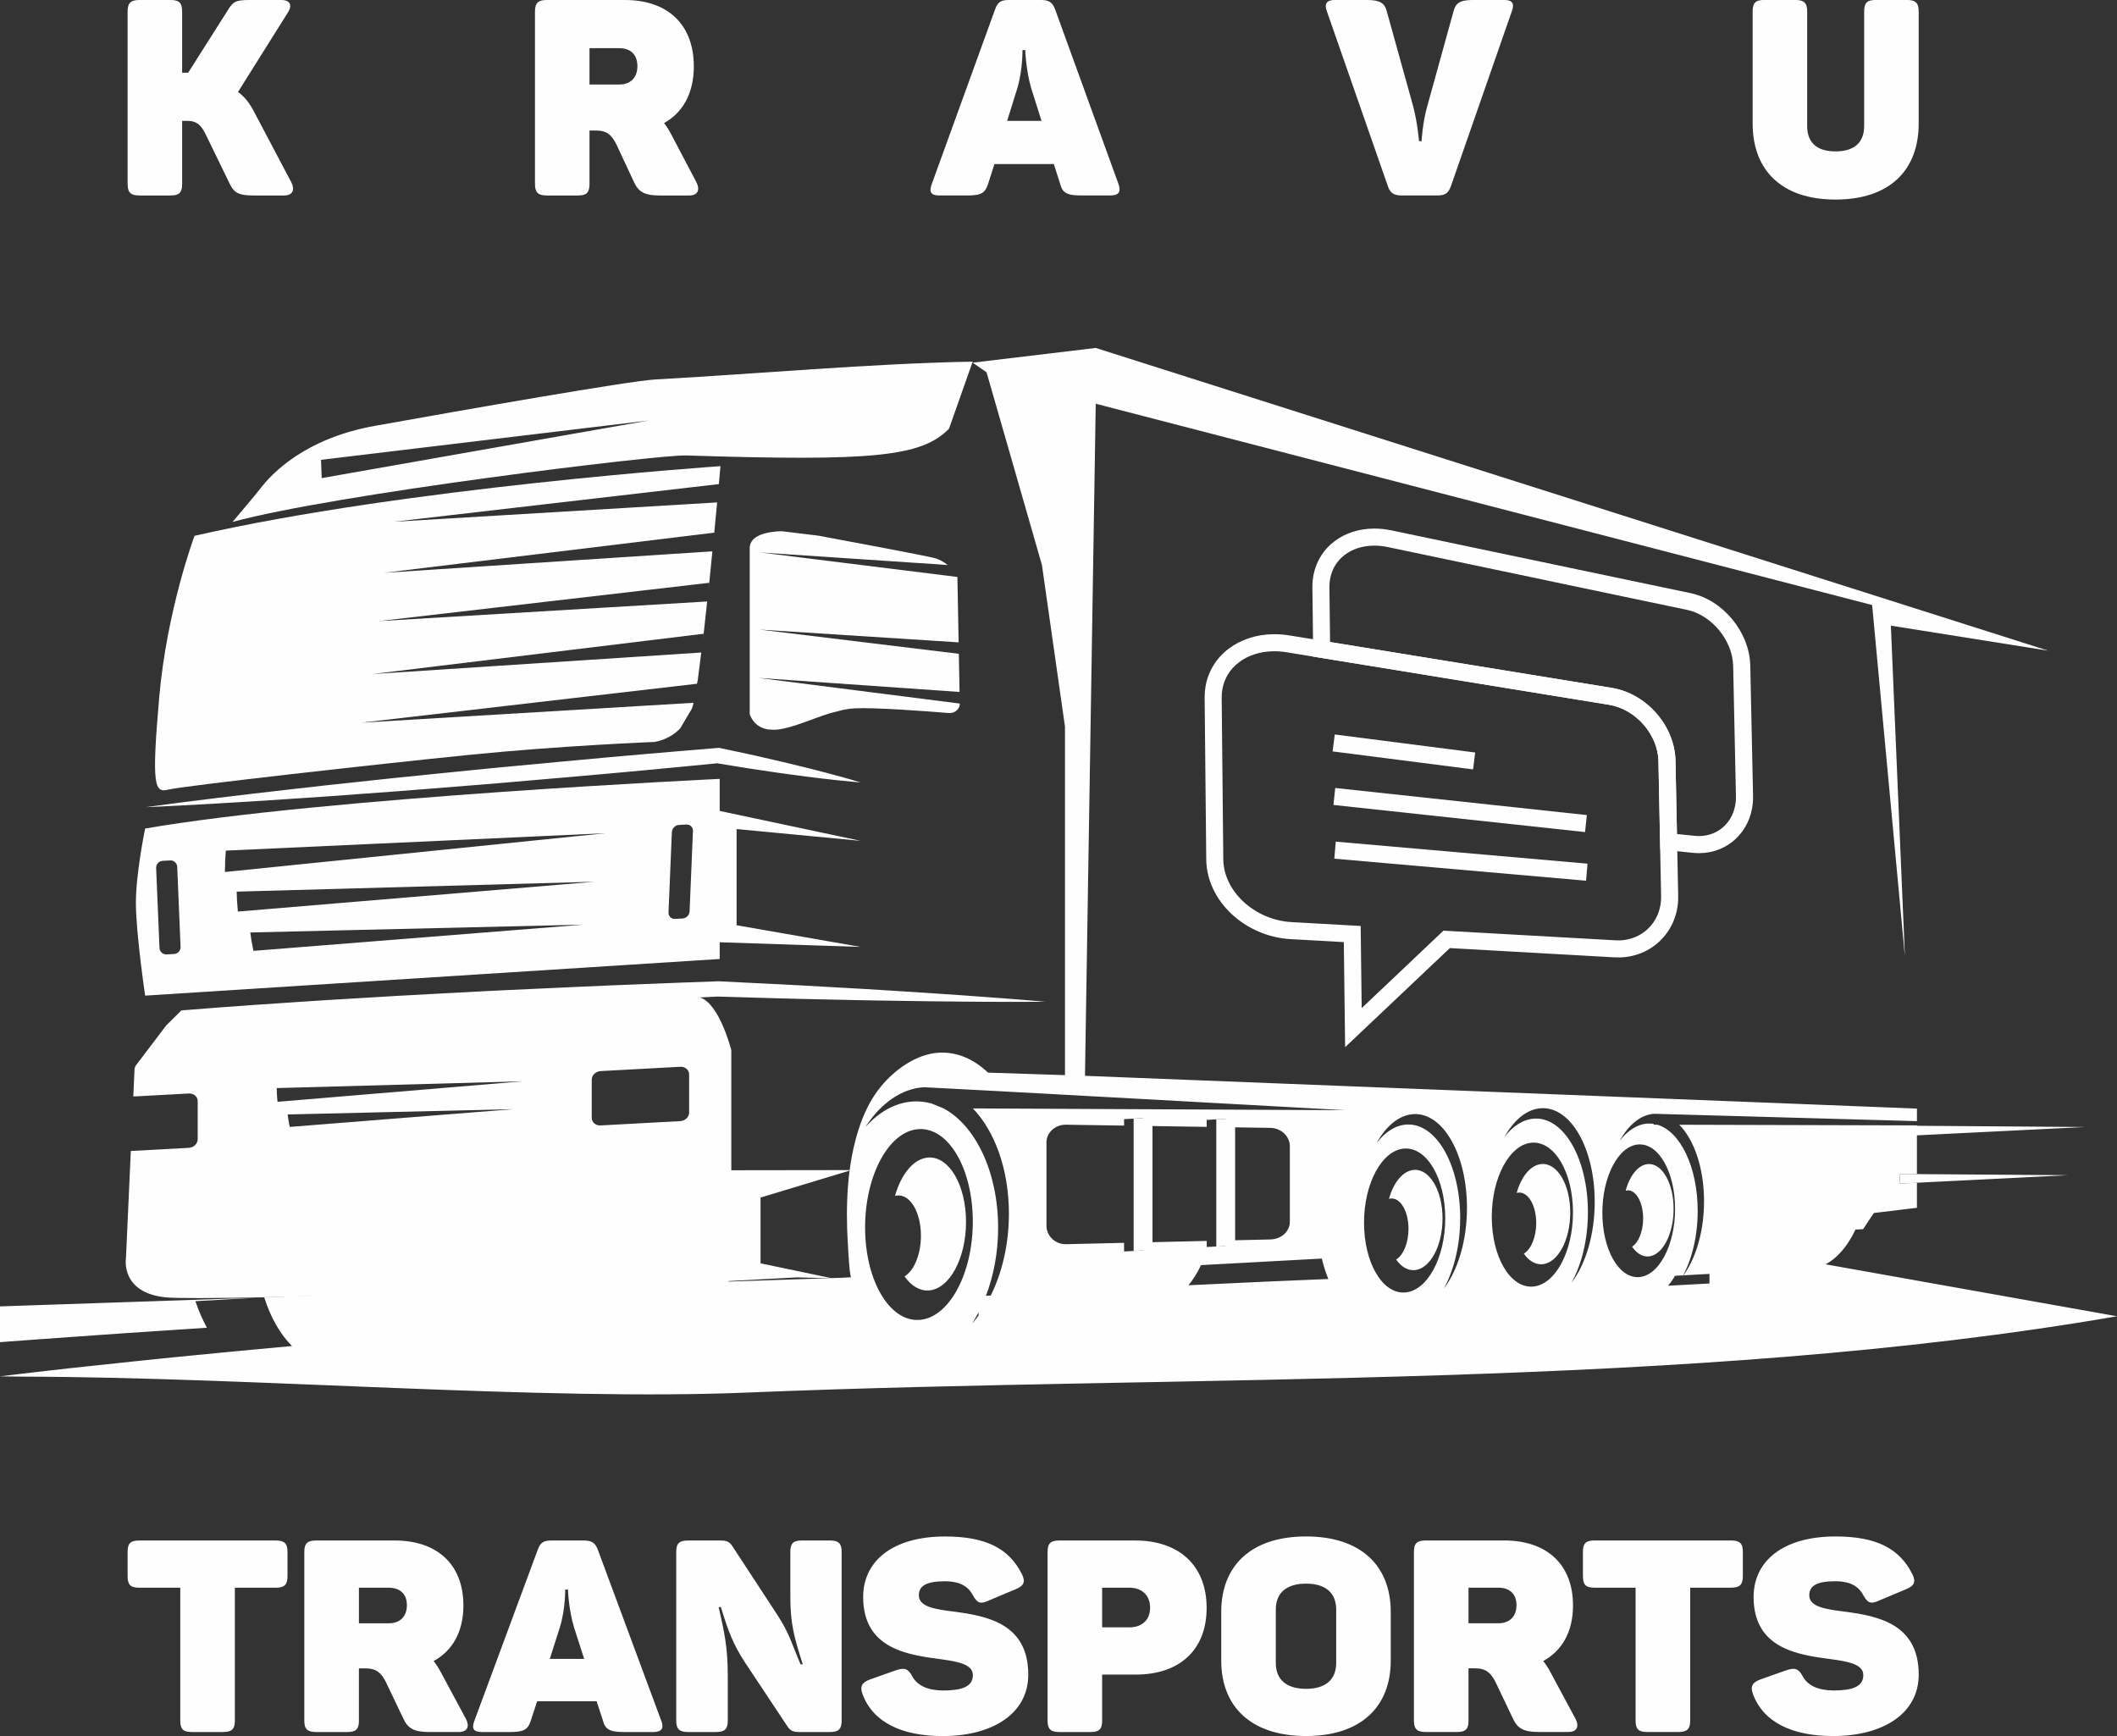
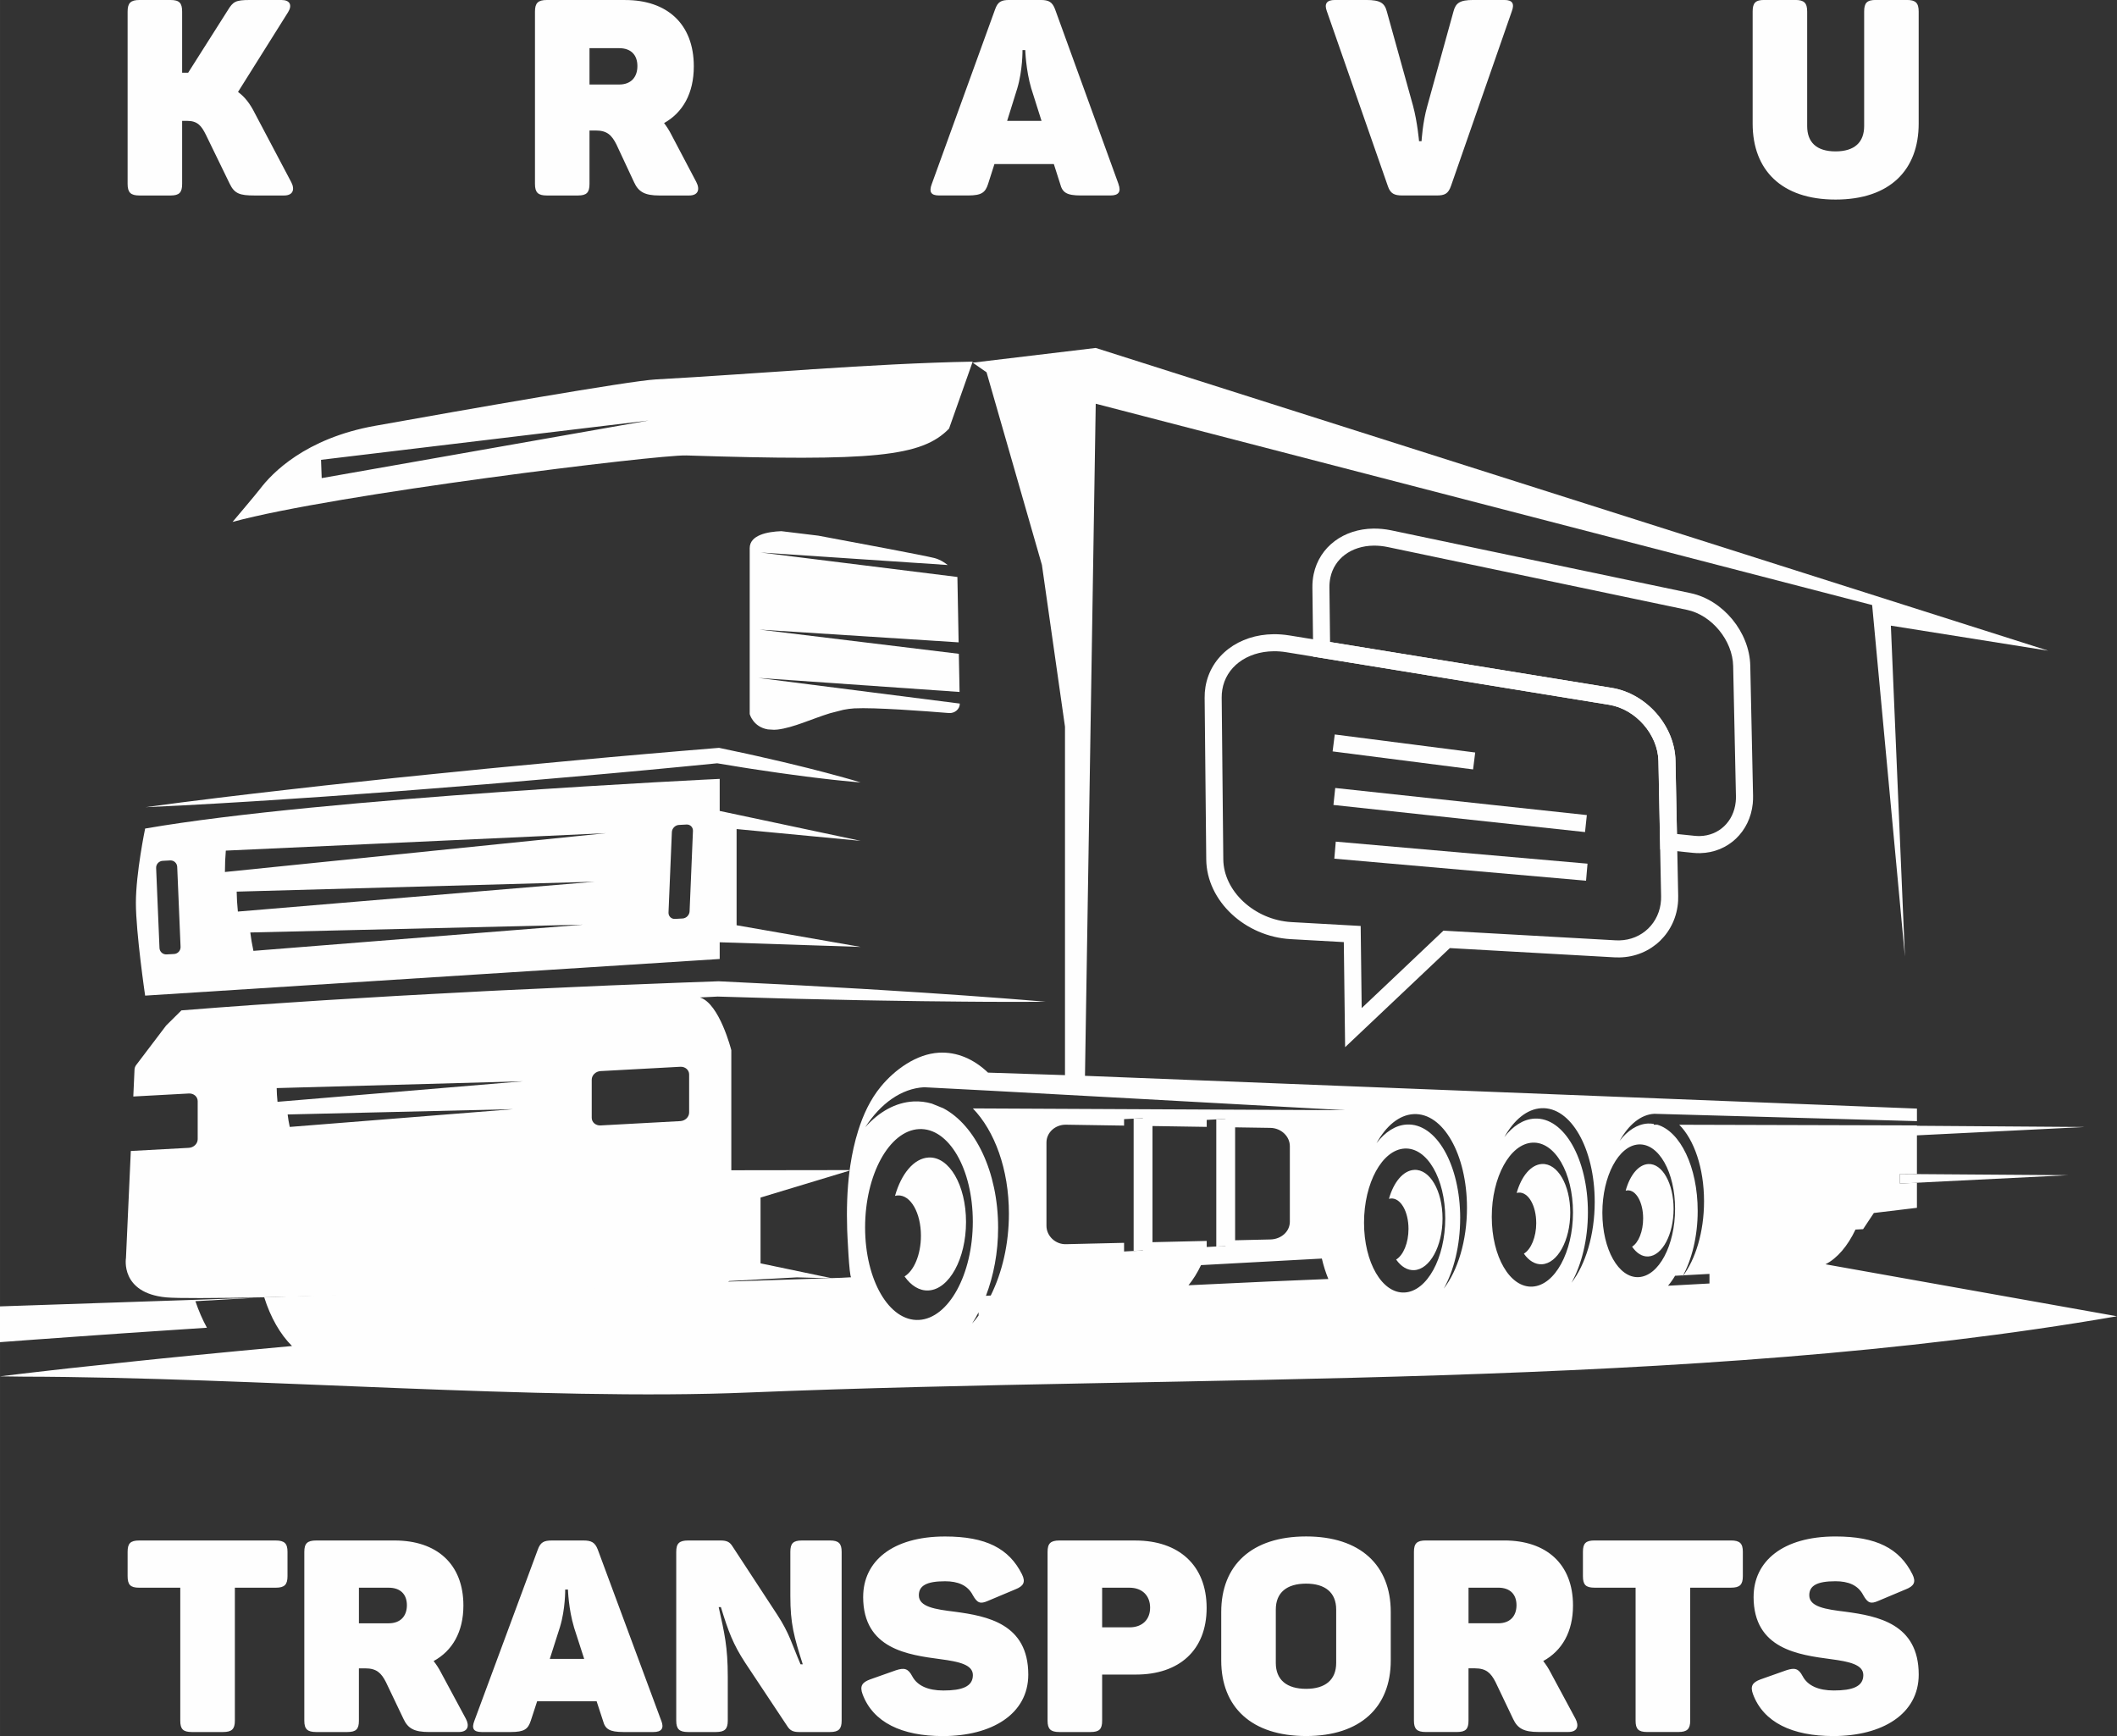
<svg xmlns="http://www.w3.org/2000/svg" xml:space="preserve" width="91.462mm" height="75.001mm" style="shape-rendering:geometricPrecision; text-rendering:geometricPrecision; image-rendering:optimizeQuality; fill-rule:evenodd; clip-rule:evenodd" viewBox="0 0 920.61 754.93">
  <rect x="0" y="0" width="920.61" height="754.93" fill="#333333" stroke="none" />
  <defs>
    <style type="text/css">  .fil1 {fill:#FEFEFE} .fil0 {fill:#FEFEFE;fill-rule:nonzero}  </style>
  </defs>
  <g id="Слой_x0020_1">
    <path class="fil0" d="M126.61 79.14l-15.81 -29.93c-2.04,-4.07 -4.31,-7.06 -7.3,-9.22l21.79 -34.72c1.92,-3.11 0.72,-5.27 -2.87,-5.27l-13.77 0c-6.23,0 -7.3,0.72 -9.58,4.43l-17.24 27.18 -2.63 0 0 -26.58c0,-3.71 -1.2,-5.03 -5.03,-5.03l-13.53 0c-3.83,0 -5.15,1.32 -5.15,5.03l0 74.95c0,3.71 1.32,5.03 5.15,5.03l13.53 0c3.83,0 5.03,-1.32 5.03,-5.03l0 -27.42 2.16 0c4.55,0 6.23,2.16 8.14,5.99l10.42 21.43c2.04,4.19 4.31,5.03 10.66,5.03l12.93 0c3.95,0 4.79,-2.63 3.11,-5.87zm145.3 -79.14l-34.12 0c-3.83,0 -5.15,1.32 -5.15,5.03l0 74.95c0,3.71 1.32,5.03 5.15,5.03l13.53 0c3.83,0 5.03,-1.32 5.03,-5.03l0 -23.23 2.75 0c4.91,0 6.94,2.04 8.98,6.11l7.66 16.4c1.92,4.19 4.67,5.75 11.01,5.75l12.93 0c3.95,0 4.79,-2.63 3.11,-5.87l-10.78 -20.47c-0.96,-1.92 -2.04,-3.59 -3.23,-5.15 8.14,-4.55 12.93,-12.93 12.93,-24.66 0,-18.56 -11.73,-28.85 -29.81,-28.85zm5.27 28.73c0,4.91 -2.87,8.02 -7.9,8.02l-12.93 0 0 -15.8 12.93 0c5.15,0 7.9,2.99 7.9,7.78zm209.24 51.36l-27.64 -76.15c-1.2,-3.11 -2.75,-3.95 -6.23,-3.95l-13.63 0c-3.47,0 -5.03,0.72 -6.23,4.19l-27.52 75.91c-1.2,3.23 -0.48,4.91 3.21,4.91l12.57 0c5.99,0 7.54,-1.32 8.74,-5.03l2.75 -8.62 25.84 0 2.75 8.62c0.96,3.71 2.75,5.03 8.98,5.03l12.91 0c3.59,0 4.67,-1.68 3.47,-4.91zm-37.93 -41.55l4.43 14.01 -14.95 0 4.41 -14.13c2.39,-8.02 2.27,-16.64 2.27,-16.64l1.2 0c0,0 0.24,8.62 2.63,16.76zm205.7 -38.55l-13.51 0c-5.87,0 -7.66,1.32 -8.62,5.03l-11.37 41.07c-2.04,7.06 -2.51,15.32 -2.51,15.32l-1.08 0c0,0 -0.72,-8.38 -2.63,-15.44l-11.38 -40.95c-0.96,-3.71 -2.87,-5.03 -8.96,-5.03l-13.65 0c-3.59,0 -4.67,1.68 -3.47,4.91l26.56 76.15c1.08,3.11 2.75,3.95 6.23,3.95l14.97 0c3.47,0 5.03,-0.72 6.23,-4.19l26.44 -75.91c1.2,-3.23 0.36,-4.91 -3.23,-4.91zm131.69 54.83l0 -49.81c0,-3.71 -1.32,-5.03 -5.15,-5.03l-13.53 0c-3.83,0 -5.03,1.32 -5.03,5.03l0 48.73c0,20.11 12.45,33.04 36.04,33.04 23.71,0 36.16,-12.93 36.16,-33.04l0 -48.73c0,-3.71 -1.32,-5.03 -5.15,-5.03l-13.53 0c-3.83,0 -5.03,1.32 -5.03,5.03l0 49.81c0,7.06 -4.19,11.01 -12.45,11.01 -8.26,0 -12.33,-3.95 -12.33,-11.01z" />
    <path class="fil0" d="M119.87 669.89l-59.34 0c-3.84,0 -5.04,1.29 -5.04,4.93l0 10.56c0,3.75 1.2,5.04 5.04,5.04l17.86 0 0 57.83c0,3.64 1.2,4.93 5.04,4.93l13.55 0c3.84,0 5.15,-1.29 5.15,-4.93l0 -57.83 17.74 0c3.84,0 5.15,-1.29 5.15,-5.04l0 -10.56c0,-3.64 -1.32,-4.93 -5.15,-4.93zm51.79 0l-34.17 0c-3.84,0 -5.16,1.29 -5.16,4.93l0 73.43c0,3.64 1.32,4.93 5.16,4.93l13.55 0c3.84,0 5.03,-1.29 5.03,-4.93l0 -22.76 2.76 0c4.91,0 6.95,1.99 8.99,5.98l7.67 16.07c1.92,4.11 4.68,5.63 11.03,5.63l12.95 0c3.95,0 4.79,-2.58 3.12,-5.75l-10.79 -20.06c-0.96,-1.88 -2.04,-3.52 -3.24,-5.04 8.15,-4.46 12.95,-12.67 12.95,-24.16 0,-18.18 -11.75,-28.27 -29.85,-28.27zm5.28 28.15c0,4.81 -2.88,7.86 -7.91,7.86l-12.95 0 0 -15.48 12.95 0c5.15,0 7.91,2.93 7.91,7.62zm110.65 50.32l-27.67 -74.6c-1.2,-3.05 -2.76,-3.87 -6.23,-3.87l-13.65 0c-3.48,0 -5.04,0.7 -6.23,4.11l-27.55 74.37c-1.2,3.17 -0.48,4.81 3.22,4.81l12.59 0c6,0 7.55,-1.29 8.75,-4.93l2.76 -8.44 25.87 0 2.76 8.44c0.96,3.64 2.76,4.93 8.99,4.93l12.93 0c3.6,0 4.68,-1.64 3.48,-4.81zm-37.98 -40.7l4.43 13.72 -14.96 0 4.42 -13.84c2.4,-7.86 2.28,-16.31 2.28,-16.31l1.2 0c0,0 0.24,8.45 2.64,16.42zm111.35 -37.77l-12.23 0c-3.84,0 -5.04,1.29 -5.04,4.93l0 19.24c0,11.96 1.56,17.6 5.4,29.68l-0.96 0c-3.84,-8.92 -4.79,-13.37 -10.07,-21.47l-19.66 -30.03c-1.08,-1.64 -2.28,-2.35 -5.03,-2.35l-14.15 0c-3.84,0 -5.15,1.29 -5.15,4.93l0 73.43c0,3.64 1.32,4.93 5.15,4.93l12.11 0c3.84,0 5.15,-1.29 5.15,-4.93l0 -19.12c0,-13.02 -1.44,-19 -3.95,-30.26l0.96 0c3.24,10.56 5.27,16.07 10.55,24.16l18.46 27.8c1.08,1.64 2.4,2.35 4.91,2.35l13.55 0c3.72,0 5.04,-1.29 5.04,-4.93l0 -73.43c0,-3.64 -1.32,-4.93 -5.04,-4.93zm14.39 24.52c0,22.76 19.66,25.22 33.69,27.1 7.91,1.06 14.03,2.35 14.03,6.92 0,5.04 -4.8,6.69 -12.83,6.69 -6.71,0 -11.39,-2.11 -13.55,-6.22 -1.8,-3.4 -3.48,-3.75 -7.07,-2.58l-11.27 3.99c-3.48,1.29 -4.55,2.93 -3.24,6.45 4.55,12.2 17.02,18.18 34.89,18.18 21.22,0 37.16,-9.5 37.16,-26.74 0,-22.17 -17.98,-25.45 -31.89,-27.33 -8.63,-1.05 -15.7,-2.11 -15.7,-7.15 0,-4.11 3.24,-6.1 11.39,-6.1 5.51,0 9.83,1.64 12.11,6.1 1.92,3.4 3.24,3.87 6.47,2.46l11.99 -5.04c3.6,-1.41 4.56,-3.17 2.88,-6.57 -5.63,-11.26 -15.7,-16.42 -33.45,-16.42 -22.9,0 -35.6,10.79 -35.6,26.28zm118.44 -24.52l-33.09 0c-3.84,0 -5.15,1.29 -5.15,4.93l0 73.43c0,3.64 1.32,4.93 5.15,4.93l13.55 0c3.84,0 5.03,-1.29 5.03,-4.93l0 -20.06 14.75 0c18.58,0 30.69,-10.44 30.69,-28.97 0,-18.65 -12.23,-29.32 -30.93,-29.32zm-2.64 37.77l-11.87 0 0 -17.24 11.87 0c5.63,0 8.99,3.52 8.99,8.68 0,5.16 -3.36,8.56 -8.99,8.56zm39.92 -6.69l0 21.11c0,20.29 13.19,32.84 36.92,32.84 23.62,0 36.8,-12.55 36.8,-32.84l0 -21.11c0,-20.29 -13.19,-32.84 -36.8,-32.84 -23.74,0 -36.92,12.55 -36.92,32.84zm49.99 -1.06l0 23.23c0,7.39 -4.8,11.26 -13.07,11.26 -8.39,0 -13.19,-3.87 -13.19,-11.26l0 -23.23c0,-7.39 4.8,-11.26 13.19,-11.26 8.27,0 13.07,3.87 13.07,11.26zm73.13 -30.03l-34.17 0c-3.84,0 -5.15,1.29 -5.15,4.93l0 73.43c0,3.64 1.32,4.93 5.15,4.93l13.55 0c3.84,0 5.03,-1.29 5.03,-4.93l0 -22.76 2.76 0c4.91,0 6.95,1.99 8.99,5.98l7.67 16.07c1.92,4.11 4.68,5.63 11.03,5.63l12.95 0c3.95,0 4.79,-2.58 3.12,-5.75l-10.79 -20.06c-0.96,-1.88 -2.04,-3.52 -3.24,-5.04 8.15,-4.46 12.95,-12.67 12.95,-24.16 0,-18.18 -11.75,-28.27 -29.85,-28.27zm5.28 28.15c0,4.81 -2.88,7.86 -7.91,7.86l-12.95 0 0 -15.48 12.95 0c5.15,0 7.91,2.93 7.91,7.62zm93.27 -28.15l-59.34 0c-3.84,0 -5.04,1.29 -5.04,4.93l0 10.56c0,3.75 1.2,5.04 5.04,5.04l17.86 0 0 57.83c0,3.64 1.2,4.93 5.04,4.93l13.55 0c3.84,0 5.16,-1.29 5.16,-4.93l0 -57.83 17.74 0c3.84,0 5.15,-1.29 5.15,-5.04l0 -10.56c0,-3.64 -1.32,-4.93 -5.15,-4.93zm9.83 24.52c0,22.76 19.66,25.22 33.69,27.1 7.91,1.06 14.03,2.35 14.03,6.92 0,5.04 -4.8,6.69 -12.83,6.69 -6.71,0 -11.39,-2.11 -13.55,-6.22 -1.8,-3.4 -3.48,-3.75 -7.07,-2.58l-11.27 3.99c-3.48,1.29 -4.55,2.93 -3.24,6.45 4.55,12.2 17.02,18.18 34.89,18.18 21.22,0 37.16,-9.5 37.16,-26.74 0,-22.17 -17.98,-25.45 -31.89,-27.33 -8.63,-1.05 -15.7,-2.11 -15.7,-7.15 0,-4.11 3.24,-6.1 11.39,-6.1 5.51,0 9.83,1.64 12.11,6.1 1.92,3.4 3.24,3.87 6.47,2.46l11.99 -5.04c3.6,-1.41 4.56,-3.17 2.88,-6.57 -5.63,-11.26 -15.7,-16.42 -33.45,-16.42 -22.9,0 -35.6,10.79 -35.6,26.28z" />
    <path class="fil0" d="M94.37 347l15.54 -1.86 15.54 -1.79 15.54 -1.76 15.55 -1.67 15.55 -1.67 15.55 -1.58 15.55 -1.56c5.19,-0.51 10.37,-1.06 15.55,-1.53l31.11 -2.91c10.37,-1 20.75,-1.88 31.12,-2.8l15.56 -1.33 15.57 -1.29 0.59 -0.05 0.46 0.1 7.7 1.64c2.56,0.56 5.14,1.07 7.69,1.67l7.67 1.76c2.56,0.59 5.12,1.16 7.66,1.8l7.64 1.87c2.55,0.62 5.08,1.31 7.61,1.96 2.54,0.65 5.06,1.35 7.58,2.05 2.53,0.69 5.04,1.43 7.55,2.19 -2.66,-0.21 -5.32,-0.45 -7.96,-0.73 -2.65,-0.27 -5.29,-0.54 -7.92,-0.87 -2.63,-0.32 -5.27,-0.6 -7.89,-0.96l-7.87 -1.05c-2.62,-0.33 -5.23,-0.74 -7.85,-1.12l-7.84 -1.16c-2.62,-0.38 -5.21,-0.84 -7.81,-1.25l-7.23 -1.18 -15.08 1.47 -15.56 1.48c-10.37,0.95 -20.74,1.93 -31.12,2.81l-31.12 2.7c-5.18,0.47 -10.38,0.85 -15.56,1.27l-15.56 1.25 -15.57 1.22 -15.57 1.14 -15.57 1.14 -15.58 1.04 -15.57 1.02 -15.58 0.94 -15.58 0.86 -15.59 0.75 15.53 -2.06 15.54 -1.94z" />
    <path class="fil0" d="M417.38 305.98c0.05,2.35 -2.21,4.3 -4.73,4.09 -9.92,-0.81 -32.41,-2.51 -41.16,-2.03 -1.58,0.09 -3.16,0.31 -4.76,0.63l-5.8 1.49c-8,2.47 -15.92,6.29 -22.87,7.1 -0.51,0.06 -0.98,0.08 -1.45,0.09l-2.7 -0.17c-6.44,-1.08 -7.89,-6.67 -7.89,-6.67l0 -72.13c0,-5.79 7.87,-7.17 13.75,-7.4l16.07 1.95c15.88,2.96 46.03,8.6 50.44,9.72 2.27,0.58 4.25,1.78 5.85,3.05l-81.39 -5.45 85.6 10.65 0.11 5.85 0.09 4.96 0.13 6.84 0.09 4.95 0.11 5.83 -86.56 -5.55 86.65 10.53 0.11 5.8 0.1 5.02 0.11 5.77 -87.52 -6.11 87.62 11.16 0 0.03z" />
-     <path class="fil0" d="M312.61 210.51l-141.48 16.39 140.73 -8.42c-2.13,22.64 -1.19,12.38 -1.27,13.15l-143.64 17.46 142.84 -9.35c-2.97,30.12 -1.09,10.71 -1.4,13.7l-143.66 16.65 142.79 -8.54c-3.22,29.73 -1.18,10.63 -1.58,14.05l-144.11 17.52 143.12 -9.37c-2.38,19.4 -1.2,9.28 -1.85,13.58l-146.06 16.93 144.56 -8.65c-0.11,0.49 -0.22,0.94 -0.33,1.32 -0.13,0.46 -0.29,0.86 -0.43,1.29l-5.07 8.56c-5.09,5.21 -11.22,5.86 -11.22,5.86 0,0 -40.13,1.56 -80.25,5.59 -40.12,4.03 -125.06,13.57 -131.08,15.13 -6.02,1.56 -7.36,-1.45 -4.01,-39.85 3.34,-38.4 15.38,-70.5 15.38,-70.5 91.62,-21 228.72,-30.3 228.72,-30.3 0,0 -0.26,2.93 -0.71,7.8z" />
    <path class="fil0" d="M668.05 531.82c0,-7.53 -3.4,-13.45 -7.59,-13.22 -0.31,0.02 -0.61,0.07 -0.91,0.15 2.03,-7.22 6.18,-12.32 10.99,-12.58 6.8,-0.37 12.31,9.09 12.31,21.13 0,12.04 -5.51,22.1 -12.31,22.47 -2.99,0.16 -5.73,-1.58 -7.86,-4.61 3.11,-1.87 5.38,-7.19 5.38,-13.34z" />
    <path class="fil0" d="M716.78 546.38c-2.68,0.15 -5.13,-1.47 -7.04,-4.26 2.78,-1.72 4.81,-6.62 4.81,-12.29 0,-6.94 -3.04,-12.4 -6.79,-12.2 -0.27,0.02 -0.54,0.07 -0.81,0.14 1.81,-6.65 5.53,-11.35 9.83,-11.58 6.08,-0.33 11.01,8.4 11.01,19.5 0,11.1 -4.93,20.36 -11.01,20.69z" />
    <path class="fil0" d="M403.78 503.35c9.01,-0.49 16.31,12.06 16.31,28.02 0,15.96 -7.3,29.3 -16.31,29.79 -3.97,0.22 -7.6,-2.1 -10.43,-6.11 4.13,-2.48 7.13,-9.53 7.13,-17.68 0,-9.99 -4.5,-17.83 -10.06,-17.53 -0.41,0.02 -0.81,0.09 -1.21,0.2 2.69,-9.57 8.2,-16.34 14.57,-16.68z" />
    <path class="fil0" d="M612.51 534.38c0,-7.53 -3.4,-13.45 -7.59,-13.22 -0.31,0.02 -0.61,0.07 -0.91,0.15 2.03,-7.22 6.18,-12.32 10.99,-12.58 6.8,-0.37 12.31,9.09 12.31,21.13 0,12.04 -5.51,22.1 -12.31,22.47 -2.99,0.16 -5.73,-1.58 -7.87,-4.61 3.11,-1.87 5.38,-7.19 5.38,-13.34z" />
    <rect class="fil1" transform="matrix(-0.738 0.04 -0 0.681 537.114 486.318)" width="11.1" height="81.23" />
    <rect class="fil1" transform="matrix(-0.738 0.04 -0 0.708 501.174 486.004)" width="11.1" height="81.23" />
    <polygon class="fil1" points="826.18,514.67 826.18,510.51 899.25,511.04 " />
    <path class="fil1" d="M312.97 338.7c0,0 -172.16,8.11 -249.86,21.6 0,0 -4.02,19.36 -4.02,32.33 0,12.97 4.02,40.32 4.02,40.32l249.86 -15.93 0 -7.27 61.3 2.02 -53.95 -9.42 0 -41.83 53.95 5.13 -61.3 -13.01 0 -13.94zm-214.77 31.19l165.34 -7.58 -165.73 16.88c0,-3.31 0.14,-6.44 0.39,-9.31zm192.51 26.9l1.46 -34.94c0.07,-1.63 1.45,-3.04 3.07,-3.12l3.28 -0.18c1.62,-0.09 2.89,1.17 2.82,2.8l-1.46 34.94c-0.07,1.63 -1.45,3.04 -3.07,3.12l-3.28 0.18c-1.62,0.09 -2.89,-1.17 -2.82,-2.8zm-220 -22.45l3.28 -0.18c1.62,-0.09 3,1.17 3.07,2.79l1.46 34.79c0.07,1.62 -1.2,3.02 -2.82,3.11l-3.28 0.18c-1.62,0.09 -3,-1.17 -3.07,-2.79l-1.46 -34.79c-0.07,-1.62 1.2,-3.02 2.82,-3.11zm32.21 13.39l155.71 -4.31 -155.19 12.98c-0.31,-3 -0.48,-5.91 -0.52,-8.68zm5.92 17.76l144.79 -3.4 -143.43 11.4c-0.6,-2.72 -1.04,-5.39 -1.36,-8z" />
    <path class="fil1" d="M298.25 198.05c81.71,2.63 102.58,0.55 114.45,-11.65l10.29 -29.14c-44.45,0.81 -94.8,5.4 -137.91,7.74 -11.37,0.62 -82.63,13.12 -122.09,20.19 -30.26,5.43 -44.79,20.64 -49.91,27.43 -1.56,2.06 -11.95,14.34 -11.95,14.34 44.14,-12.05 185.08,-29.28 197.12,-28.9zm-16.31 -15.16l-142.05 25.02 -0.29 -7.95 142.34 -17.08z" />
    <path class="fil1" d="M114.89 564.12c2.75,8.77 6.95,16.09 12.09,21.2 -15.76,1.44 -30.41,2.83 -43.72,4.14 -17.18,1.67 -32.16,3.31 -44.5,4.62 -12.34,1.27 -22.03,2.48 -28.64,3.21 -6.61,0.8 -10.13,1.22 -10.13,1.22 0,0 3.52,0.05 10.13,0.13 99.96,0.2 226.17,10.68 315.61,6.89 194.08,-7.95 409.27,-0.99 594.87,-33.15l-126.75 -22.6c5.15,-2.63 9.67,-7.98 13.04,-15.1l3.31 -0.18 4.68 -7.03 18.73 -2.25 0 -10.92 -7.43 0.37 0 -4.17 7.43 0.05 0 -16.84 73.07 -3.63 -73.07 -0.53 0 -0.17 -103.37 -0.28c6.45,6.44 10.79,18.8 10.79,33.26 0,13.41 -3.73,25.45 -9.42,32.82 4.1,-7.35 6.66,-17.5 6.66,-28.6 0,-19.11 -7.57,-34.59 -17.58,-37.51l-1.54 -0 0.03 -0.33c-0.85,-0.14 -1.72,-0.21 -2.59,-0.17 -4.55,0.25 -8.78,3.02 -12.27,7.54 3.9,-6.99 9.19,-11.45 15.03,-11.77 0.06,-0 0.13,0.01 0.19,-0l114.08 3.19 0 -5.46 -24.37 -0.96 -42 -1.66 -16.61 -0.65 -47.03 -1.85 -231.79 -9.13c1.57,-97.92 3.09,-193.03 4.68,-292.26l337.64 87.54 14.25 152.9 -6.11 -143.94 68.43 10.89 -414.21 -131.65 -53.5 6.4 6.02 4.19 24.08 83.77 10.03 70.35 0 151.51 -33.47 -1.09c-6.18,-5.89 -13.48,-9.09 -21.31,-8.67 -9.89,0.54 -19.28,7.45 -25.23,14.66 -4.72,5.7 -7.77,12.41 -9.9,19.17 -1.57,4.99 -2.68,10.08 -3.45,15.2l-0.32 2.24c-1.11,8.55 -1.31,17.18 -1.05,25.64 0.04,1.2 0.88,20.79 1.76,20.74l-4.16 0.23zm-4.16 0.23l-0.48 0.03 -0.48 0.03 -0.49 0.03 -0.5 0.03 -0.5 0.03 -0.51 0.03 -0.52 0.03 -0.52 0.03 -0.52 0.03 -0.53 0.03 -0.53 0.03 -0.53 0.03 -0.54 0.03 -0.54 0.03 -0.54 0.03 -0.54 0.03 -0.54 0.03 -0.54 0.03 -0.54 0.03 -0.54 0.03 -0.54 0.03 -0.54 0.03 -0.53 0.03 -0.53 0.03 -0.53 0.03 -0.52 0.03 -0.52 0.03 -0.51 0.03 -0.51 0.03 -0.5 0.03 -0.5 0.03 -0.49 0.03 -0.48 0.03 -0.47 0.03 -0.47 0.03 -0.46 0.03 -0.45 0.02 -0.44 0.02 -0.43 0.02 -0.42 0.02 -0.4 0.02 -0.39 0.02 -0.38 0.02 -0.37 0.02 -0.36 0.02 -0.34 0.02 -0.33 0.02 -0.31 0.02 -0.3 0.02 -0.28 0.02 -0.26 0.01 -0.25 0.01 -0.23 0.01 -0.21 0.01 -0.2 0.01 -0.18 0.01 -0.16 0.01 -0.14 0.01 -0.12 0.01 -0.1 0.01 -0.08 0.01 -0.06 0 -0.03 0 -0.01 0c1.4,4.17 3.09,8.03 5.01,11.54 -5.13,0.34 -10.26,0.68 -15.36,1.02 -13.6,0.9 -27.04,1.79 -40.25,2.76 -26.44,1.85 -51.99,3.81 -76.22,5.73 -3.95,0.31 -7.85,0.63 -11.73,0.94 3.74,-4.76 6.9,-10.68 9.23,-17.42l-91.88 2.29zm288.89 9.63c-12.93,0.7 -23.42,-17.31 -23.42,-40.22 0,-22.92 10.49,-42.07 23.42,-42.77 12.93,-0.7 23.42,17.31 23.42,40.22 0,22.92 -10.49,42.06 -23.42,42.77zm23.1 1.58c1,-1.55 1.93,-3.2 2.83,-4.9l0 1.4c-0.91,1.23 -1.84,2.41 -2.83,3.5zm-46.4 -85.47c6.62,-10.21 15.63,-16.76 25.55,-17.3 1.34,-0.07 183.09,9.98 183.09,9.98l-161.9 -0.77c9.48,9.79 15.68,26.47 15.68,45.74 0,13.29 -2.95,25.67 -7.9,35.63 -0.7,0.04 -1.4,0.08 -2.09,0.12 3.34,-8.74 5.3,-18.84 5.3,-29.57 0,-24.36 -9.91,-44.6 -23.83,-51.98l-5 -2.03c-2.59,-0.75 -5.27,-1.08 -8.03,-0.93 -7.74,0.42 -14.92,4.5 -20.85,11.12zm112.5 -3.42l8.19 -0.44 0 3.37 27.75 0.43 0 -3.04 8.19 -0.44 0 3.61 19.49 0.3c4.66,0.07 8.47,3.66 8.47,7.98l0 32.82c0,4.32 -3.8,7.62 -8.47,7.72l-19.49 0.45 0 2.39 -8.19 0.44 0 -2.64 -27.75 0.64 0 3.51 -8.19 0.44 0 -3.76 -25.28 0.59c-4.67,0.11 -8.47,-3.66 -8.47,-7.98l0 -36.25c0,-4.32 3.81,-7.8 8.47,-7.73l25.28 0.39 0 -2.8zm104.35 45.04c0,-17.29 7.91,-31.73 17.66,-32.26 9.76,-0.53 17.66,13.05 17.66,30.34 0,17.29 -7.91,31.73 -17.66,32.26 -9.76,0.53 -17.66,-13.05 -17.66,-30.34zm41.82 -1.98c0,-23.19 -10.4,-41.42 -23.24,-40.72 -4.88,0.26 -9.4,3.23 -13.14,8.08 4.18,-7.49 9.85,-12.27 16.1,-12.61 12.83,-0.7 23.23,17.53 23.23,40.72 0,14.37 -4,27.27 -10.09,35.17 4.39,-7.88 7.13,-18.75 7.13,-30.64zm13.73 -0.58c0,-17.29 7.91,-31.73 17.66,-32.26 9.76,-0.53 17.66,13.05 17.66,30.34 0,17.29 -7.91,31.73 -17.66,32.26 -9.76,0.53 -17.66,-13.05 -17.66,-30.34zm5.44 -34.63c4.18,-7.49 9.85,-12.27 16.1,-12.61 12.83,-0.7 23.23,17.53 23.23,40.72 0,14.37 -4,27.27 -10.09,35.16 4.39,-7.88 7.13,-18.75 7.13,-30.64 0,-23.19 -10.4,-41.42 -23.24,-40.72 -4.88,0.26 -9.4,3.23 -13.14,8.08zm42.65 32.84c0,-15.93 7.08,-29.23 15.81,-29.7 8.73,-0.47 15.81,12.05 15.81,27.99 0,15.93 -7.08,29.23 -15.81,29.71 -8.73,0.48 -15.81,-12.06 -15.81,-27.99zm28.56 31.75c1.09,-1.29 2.12,-2.74 3.07,-4.34l14.95 -0.81 0 4.17 -18.03 0.98zm-203.09 -8.97l52.55 -2.85c0.74,3.18 1.7,6.15 2.82,8.89 -1.76,0.07 -3.5,0.14 -5.27,0.22 -6.8,0.28 -13.65,0.57 -20.52,0.86 -6.88,0.32 -13.79,0.65 -20.73,0.97 -4.75,0.21 -9.53,0.44 -14.3,0.67 2.03,-2.47 3.87,-5.41 5.45,-8.75z" />
    <path class="fil1" d="M223.26 482.32l-97.26 7.73c-0.41,-1.84 -0.71,-3.66 -0.92,-5.42l98.19 -2.31zm4.16 -12.12l-106.74 8.93c-0.22,-2.07 -0.33,-4.06 -0.36,-5.97l107.1 -2.96zm22.64 -41.01l-31.12 1.43c-5.19,0.22 -10.37,0.53 -15.56,0.8l-15.56 0.82 -15.56 0.85 -15.56 0.93 -15.56 0.93 -15.56 1.03 -15.56 1.05 -15.56 1.13 -15.57 1.21 -6.65 6.59 -13.02 17.16c-0.45,0.59 -0.7,1.28 -0.73,1.98l-0.53 11.72 24.16 -1.31c2.12,-0.11 3.84,1.38 3.84,3.33l0 16.55c0,1.96 -1.72,3.63 -3.84,3.75l-25.24 1.37 -2.11 46.54c0,0 -2.62,15.2 17.47,17.12 4.73,0.45 20.82,0.37 42.67,-0.03l91.88 -2.29c48.24,-1.4 93.94,-2.93 107.31,-3.38 1.19,-0.04 2.25,-0.59 2.97,-1.4l29.47 -1.6 15.32 0.41 -31.13 -6.51 0 -28.61 38.74 -11.72 0.03 -0.22 -51.48 0.07 0 -52.2c0,0 -5.12,-20.33 -13.65,-22.95 2.57,-0.13 5.15,-0.24 7.73,-0.38l17.63 0.51c5.94,0.16 11.88,0.37 17.83,0.49l17.84 0.39c5.95,0.13 11.89,0.28 17.84,0.35l17.85 0.27 17.86 0.19c5.95,0.07 11.91,0.08 17.87,0.1 5.95,0.04 11.92,-0.03 17.88,-0.05 -5.91,-0.48 -11.81,-1.01 -17.72,-1.44 -5.91,-0.45 -11.82,-0.9 -17.74,-1.3l-17.75 -1.21 -17.75 -1.12c-5.92,-0.39 -11.84,-0.7 -17.77,-1.04l-17.77 -1c-5.92,-0.34 -11.86,-0.6 -17.78,-0.9l-17.78 -0.88 -0.11 -0.01 -0.21 0.01c-10.37,0.31 -20.74,0.79 -31.11,1.17 -10.37,0.42 -20.74,0.78 -31.12,1.3zm7.26 56.87l0 -16.54c0,-1.96 1.72,-3.63 3.84,-3.75l34.68 -1.88c2.12,-0.11 3.84,1.38 3.84,3.33l0 16.55c0,1.96 -1.72,3.63 -3.84,3.75l-34.68 1.88c-2.12,0.11 -3.84,-1.37 -3.84,-3.33z" />
    <path class="fil0" d="M560.6 276.3l140.32 22.83c7.56,1.23 14.4,5.37 19.38,11.05 5.01,5.71 8.17,13.03 8.32,20.59 0.4,19.6 0.78,39.2 1.17,58.8 0.02,0.77 0,1.49 -0.03,2.16 -0.39,6.87 -3.28,12.95 -7.81,17.35 -4.53,4.4 -10.7,7.12 -17.63,7.26 -0.75,0.02 -1.47,0 -2.15,-0.03l-71.67 -4.03 -45.55 43.09 -0.57 -45.69 -23.12 -1.29c-9.87,-0.55 -18.98,-4.68 -25.62,-10.88 -6.73,-6.27 -10.99,-14.7 -11.08,-23.75l-0.7 -70.3c-0.02,-1.63 0.1,-3.2 0.35,-4.7l0 -0.01c1.11,-6.85 4.77,-12.59 10.09,-16.64 5.2,-3.95 11.98,-6.24 19.51,-6.32 2.22,-0.02 4.5,0.15 6.8,0.52zm59.69 17.23l-60.88 -9.9c-1.91,-0.31 -3.77,-0.45 -5.55,-0.43 -5.89,0.06 -11.14,1.81 -15.09,4.81 -3.82,2.9 -6.44,7.02 -7.24,11.92 -0.18,1.12 -0.27,2.28 -0.26,3.47l0.7 70.3c0.07,6.9 3.42,13.43 8.72,18.37 5.44,5.07 12.89,8.46 20.97,8.91l30.05 1.68 0.44 35.71 14.38 -13.6 21.17 -20.07 74.87 4.2c0.58,0.03 1.12,0.04 1.6,0.03 4.97,-0.1 9.37,-2.03 12.59,-5.16 3.23,-3.13 5.29,-7.49 5.57,-12.43 0.03,-0.57 0.04,-1.11 0.03,-1.61 -0.38,-19.6 -0.76,-39.2 -1.17,-58.8 -0.12,-5.75 -2.58,-11.39 -6.49,-15.85 -3.89,-4.44 -9.18,-7.66 -14.99,-8.6l-79.44 -12.93z" />
    <polygon class="fil0" points="580.44,319.39 641.52,327.23 640.59,334.58 579.51,326.75 " />
    <polygon class="fil0" points="580.65,342.66 690.06,354.44 689.28,361.83 579.87,350.04 " />
    <polygon class="fil0" points="580.88,365.99 690.36,375.57 689.72,382.98 580.25,373.4 " />
    <path class="fil0" d="M605.05 230.63l130.12 27.3c7.08,1.48 13.5,5.74 18.17,11.42 4.68,5.68 7.64,12.84 7.8,20.1l1.21 56.59c0.02,1.18 -0.02,2.33 -0.13,3.42 -0.63,6.11 -3.29,11.41 -7.31,15.23 -4.05,3.84 -9.45,6.17 -15.54,6.3 -1.06,0.02 -2.13,-0.02 -3.18,-0.13l-14.2 -1.47 -0.77 -38.47c-0.12,-5.75 -2.58,-11.39 -6.49,-15.85 -3.89,-4.44 -9.19,-7.66 -14.99,-8.6 -42.89,-6.98 -85.78,-13.94 -128.66,-20.94l-0.36 -30c-0.03,-2.05 0.17,-4.01 0.55,-5.85 1.26,-5.98 4.53,-10.92 9.16,-14.39 4.54,-3.4 10.37,-5.35 16.83,-5.43 2.53,-0.03 5.15,0.22 7.8,0.77zm67.53 21.75l-69.04 -14.48c-2.15,-0.45 -4.23,-0.65 -6.2,-0.63 -4.85,0.06 -9.17,1.48 -12.47,3.95 -3.2,2.4 -5.47,5.82 -6.34,9.96 -0.28,1.35 -0.42,2.78 -0.41,4.25l0.28 23.76 122.5 19.93c7.56,1.23 14.4,5.37 19.38,11.05 5.01,5.71 8.17,13.03 8.32,20.59l0.64 31.91 7.67 0.79c0.8,0.08 1.56,0.11 2.28,0.1 4.16,-0.09 7.83,-1.66 10.57,-4.26 2.77,-2.62 4.6,-6.31 5.04,-10.6 0.09,-0.84 0.12,-1.68 0.1,-2.52l-1.21 -56.59c-0.12,-5.54 -2.44,-11.08 -6.11,-15.53 -3.64,-4.42 -8.58,-7.73 -13.95,-8.86l-61.08 -12.81z" />
  </g>
</svg>